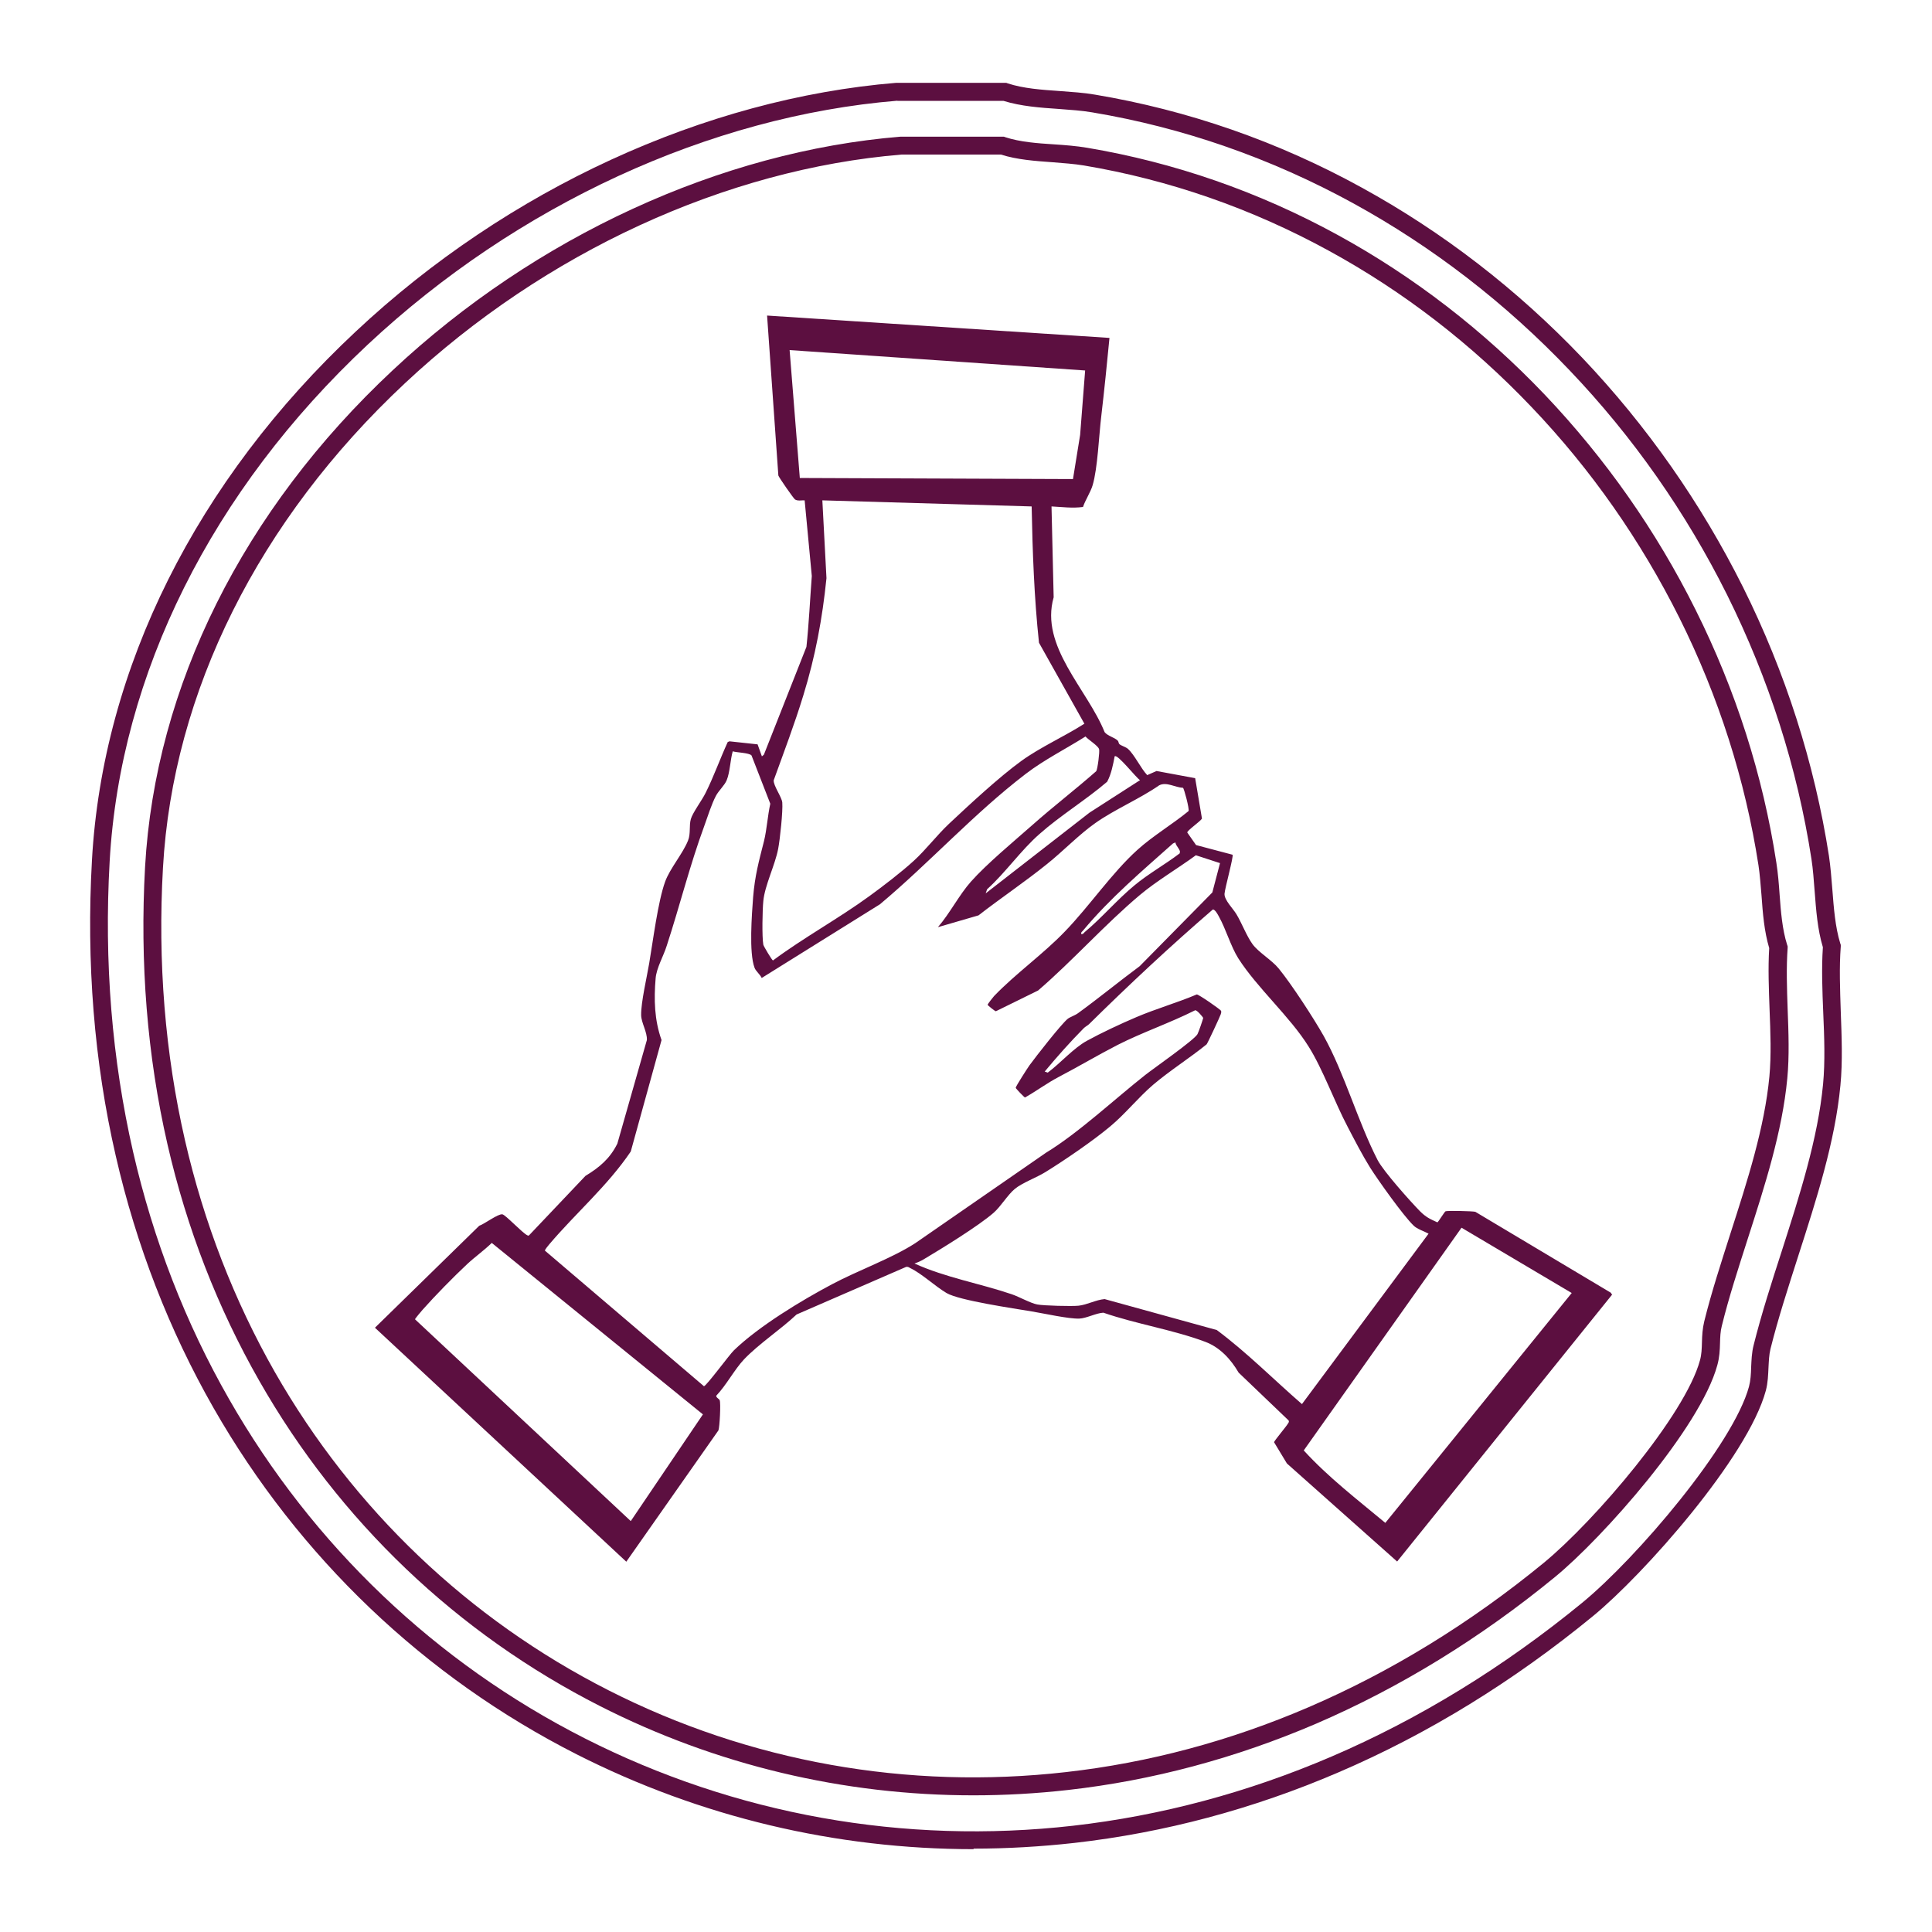
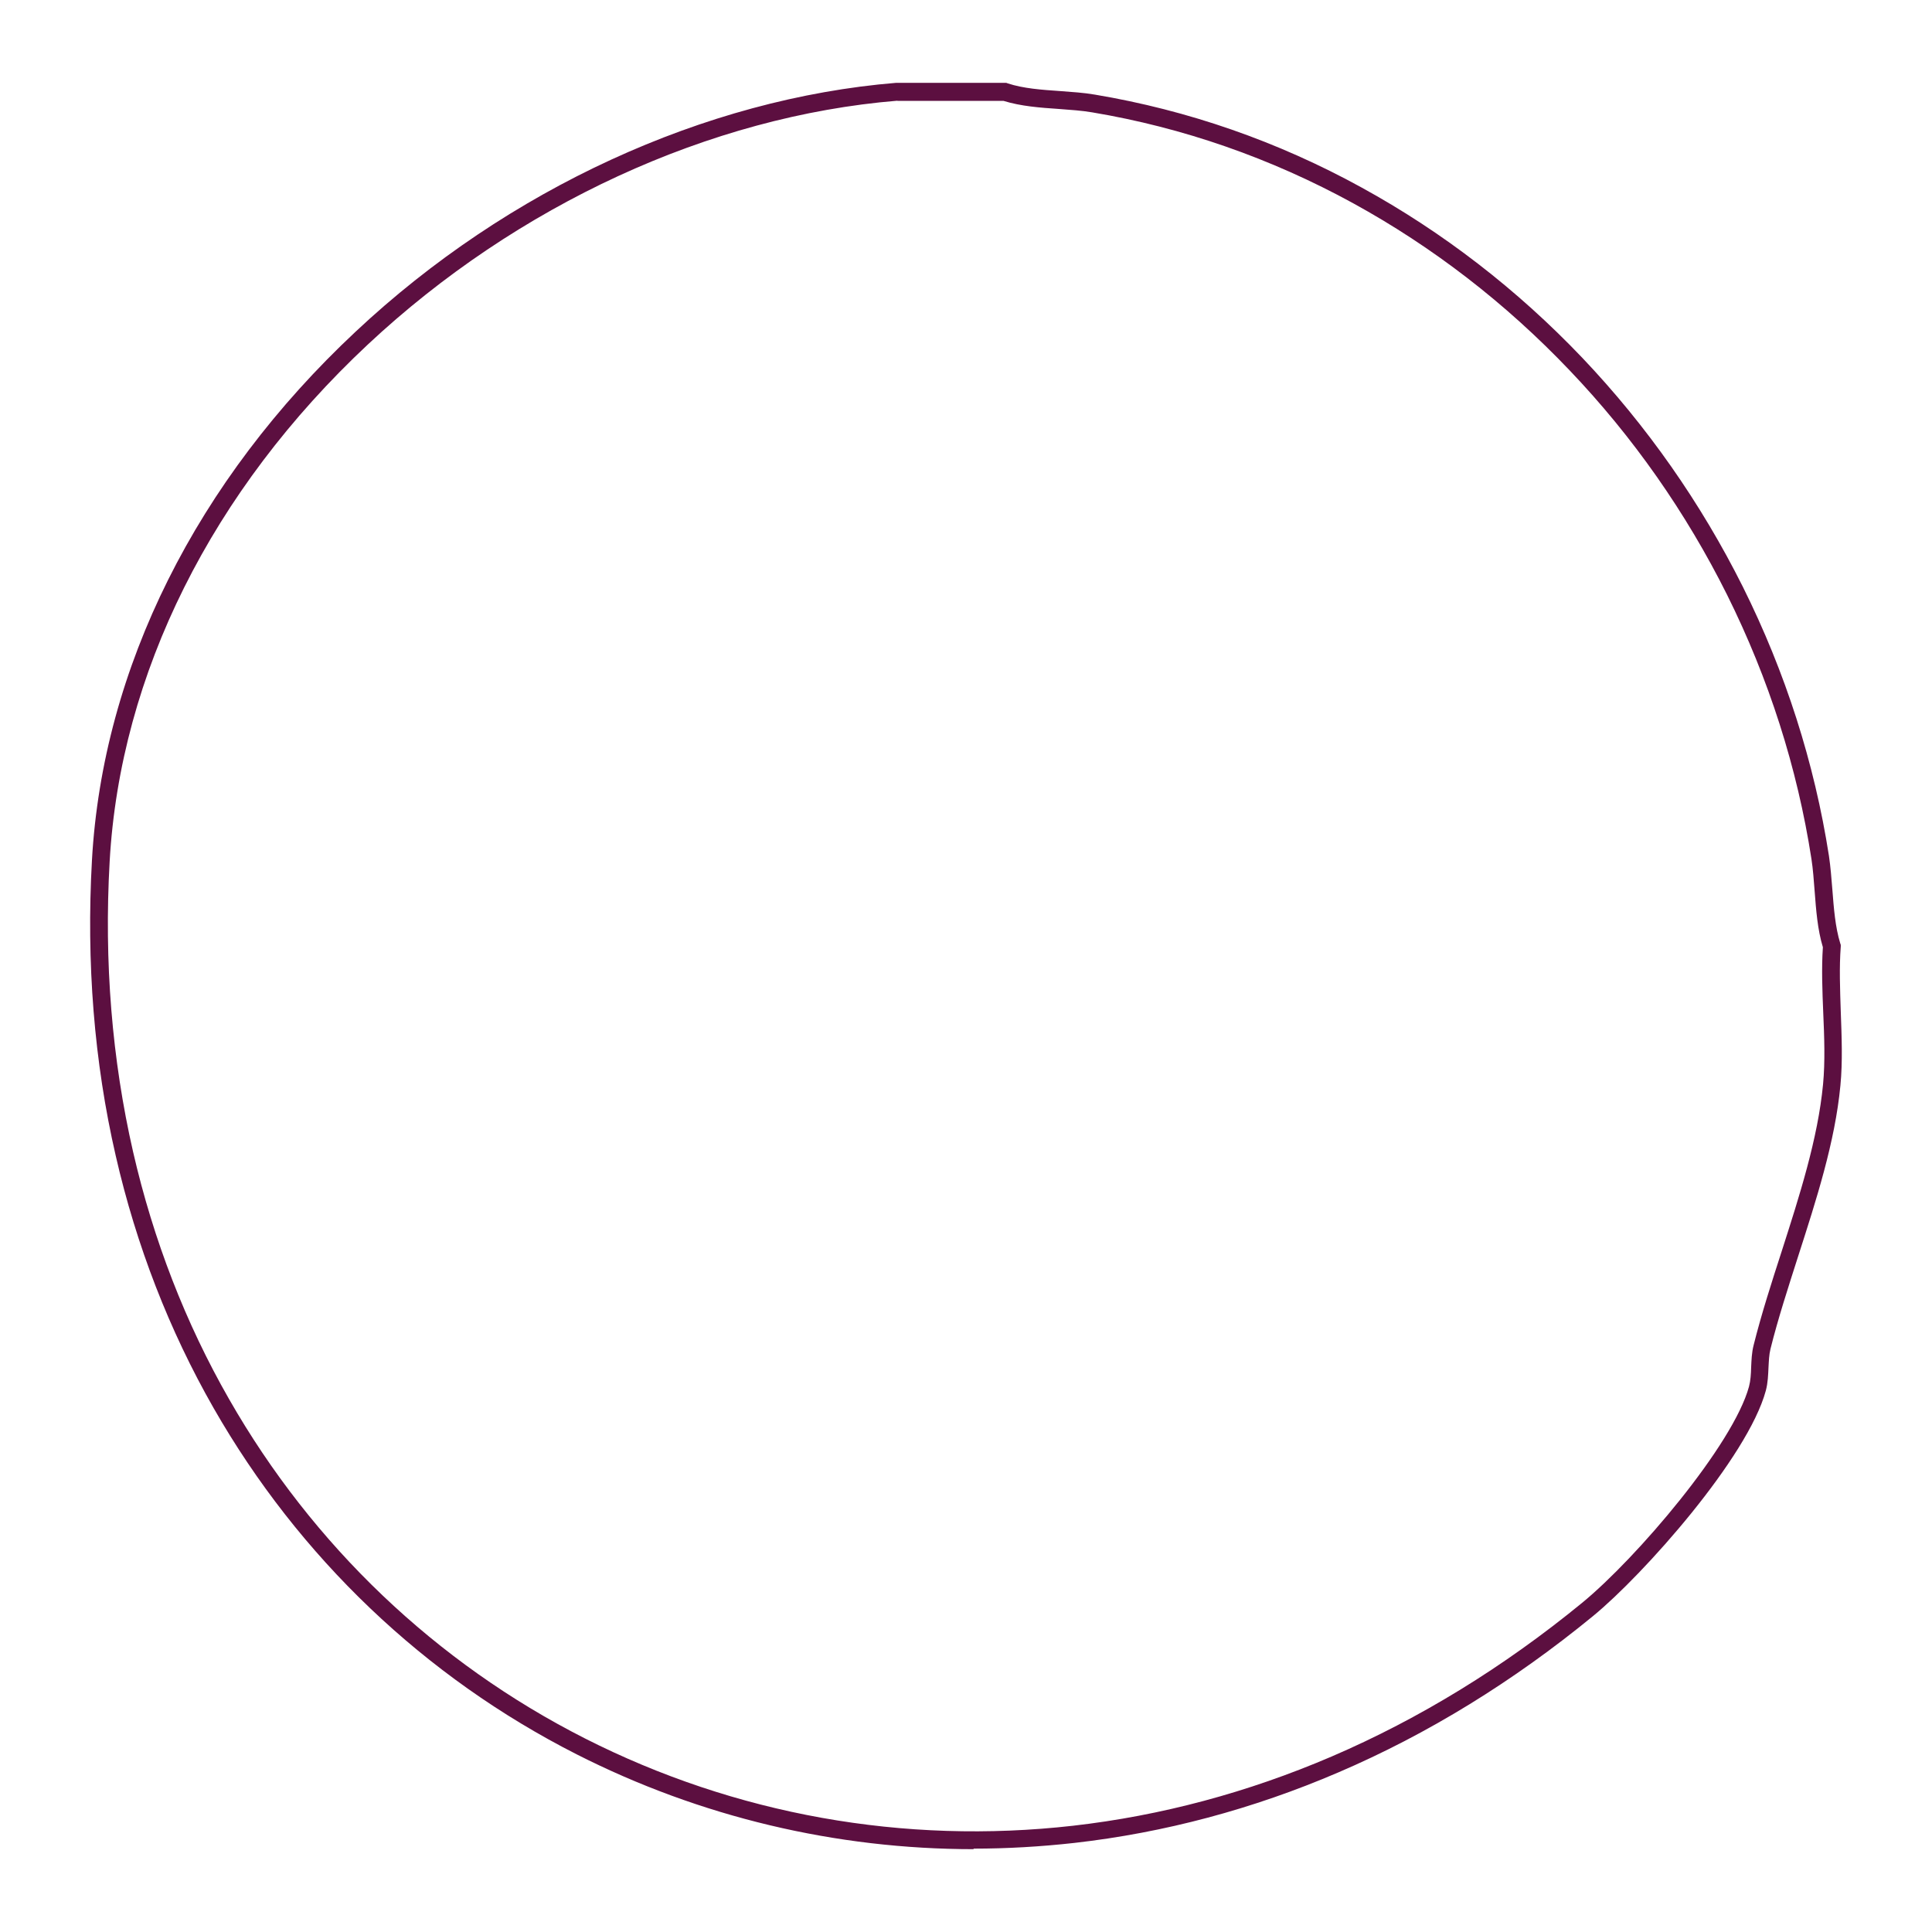
<svg xmlns="http://www.w3.org/2000/svg" version="1.1" viewBox="0 0 1080 1080">
  <defs>
    <style> .st0 { fill: none; } .st1 { fill: #fff; stroke: #000; stroke-miterlimit: 10; } .st2 { fill: #5c0f40; } .st3 { display: none; } .st4 { clip-path: url(#clippath); } </style>
    <clipPath id="clippath">
-       <rect class="st0" x="209.8" y="176.3" width="691.5" height="696.7" />
-     </clipPath>
+       </clipPath>
  </defs>
  <g id="Square" class="st3">
-     <rect class="st1" x=".5" y=".5" width="1079" height="1079" />
-   </g>
+     </g>
  <g id="_x30_5_x5F_Partner">
    <path id="Outer_x5F_circle" class="st2" d="M544.4,1033.7c-77.2,0-153-18-222-53-85.1-43.2-155.3-110.2-203-193.6-24.8-43.4-43.2-90.8-54.7-141-12.1-52.5-16.5-108.1-13.3-165.2,6-107.3,58.4-212.3,147.5-295.6C283.8,105.7,394,55.1,501,46.3h.4s61.1,0,61.1,0l.8.3c8.8,2.9,19.1,3.6,29.2,4.3,6.5.5,13.3.9,19.6,2,51.9,8.7,102.1,26.1,149,51.9,45.4,24.9,86.9,56.9,123.4,95.2,36.1,38,66.3,81.1,89.8,128.1,23.8,47.8,40,98.4,48.1,150.4.9,6.1,1.4,12.6,1.9,18.8.8,10.3,1.6,20.9,4.4,30l.3.9v.9c-.9,11.6-.4,24.2,0,36.4.5,13.8,1.1,28-.2,41.3-3,31.6-13.5,64-23.6,95.4-5.5,17.2-11.3,35-15.5,51.9-.8,3.3-.9,6.7-1.1,10.3-.2,4.2-.3,8.5-1.5,13-10.1,37.3-68.3,102.8-96.6,126-44.5,36.5-92.4,66-142.4,87.4-47.7,20.5-97.3,33.7-147.5,39.4-18.9,2.1-37.7,3.2-56.5,3.2ZM501.6,56.3c-104.8,8.6-212.6,58.3-296,136.3-87.2,81.6-138.4,184.2-144.3,288.9-3.2,56.2,1.3,110.8,13.1,162.4,11.3,49.2,29.3,95.7,53.7,138.3,46.7,81.7,115.5,147.3,198.9,189.6,84,42.6,178.3,59.5,272.8,48.8,49.2-5.6,97.8-18.6,144.6-38.7,49.1-21.1,96.2-50,140-85.9,30.6-25.1,84.5-88.4,93.3-120.9.9-3.4,1.1-7,1.2-10.8.2-4,.3-8.1,1.4-12.4,4.3-17.2,10.1-35.2,15.7-52.5,9.9-30.9,20.2-62.8,23.1-93.3,1.2-12.6.7-26.5.1-40-.5-12.1-1-24.7-.2-36.6-3-9.9-3.8-20.8-4.6-31.3-.5-6.3-.9-12.3-1.8-18.1-7.9-51-23.8-100.6-47.1-147.5-23-46.1-52.6-88.4-88.1-125.6-35.8-37.6-76.5-69-121-93.4-46-25.2-95.1-42.3-145.9-50.8-5.9-1-12.1-1.4-18.7-1.9-10.4-.7-21.1-1.5-30.8-4.5h-59.3Z" />
-     <path id="Inner_x5F_circle" class="st2" d="M544.1,1003.6c-72.5,0-143.7-16.9-208.5-49.8-80-40.6-145.9-103.4-190.6-181.8-23.3-40.8-40.6-85.3-51.4-132.4-11.3-49.3-15.5-101.5-12.5-155.1,5.7-100.8,54.8-199.4,138.5-277.6,79.8-74.7,183.3-122.3,283.8-130.5h.4s57.4,0,57.4,0l.8.3c8.2,2.7,17.9,3.4,27.3,4,6.1.4,12.5.9,18.4,1.9,48.7,8.2,95.8,24.5,140,48.7,42.6,23.3,81.6,53.4,115.9,89.4,33.9,35.7,62.3,76.1,84.3,120.3,22.4,44.9,37.6,92.4,45.1,141.3.9,5.8,1.4,11.8,1.8,17.7.7,9.6,1.5,19.6,4.2,28.1l.3.9v.9c-.8,10.9-.4,22.7,0,34.2.5,13,1,26.3-.2,38.8-2.8,29.7-12.6,60.1-22.1,89.6-5.4,16.9-10.6,32.8-14.5,48.7-.8,3-.9,6.2-1,9.6-.1,4-.3,8-1.5,12.3-9.5,35.1-64.1,96.6-90.7,118.4-41.8,34.3-86.8,61.9-133.7,82.1-44.8,19.2-91.4,31.7-138.5,37-17.7,2-35.4,3-53,3ZM504,86.4c-98.2,8.1-199.4,54.6-277.6,127.8-81.8,76.5-129.8,172.7-135.3,270.9-3,52.7,1.2,103.9,12.3,152.3,10.6,46.1,27.5,89.7,50.3,129.7,43.8,76.6,108.3,138.1,186.5,177.8,78.7,40,167.2,55.8,255.8,45.7,46.1-5.2,91.7-17.4,135.6-36.3,46-19.8,90.2-46.9,131.3-80.6,28.7-23.6,79.2-82.8,87.4-113.3.9-3.2,1-6.5,1.1-10.1.1-3.8.3-7.6,1.3-11.7,4-16.2,9.5-33,14.7-49.3,9.3-28.9,19-58.9,21.7-87.5,1.1-11.8.6-24.9.1-37.5-.4-11.4-.9-23.1-.2-34.3-2.8-9.4-3.6-19.5-4.3-29.4-.5-5.9-.9-11.6-1.7-16.9-7.4-47.8-22.3-94.4-44.2-138.3-21.6-43.2-49.3-82.9-82.6-117.8-33.5-35.2-71.7-64.7-113.5-87.5-43.1-23.6-89.2-39.6-136.8-47.6-5.5-.9-11.3-1.3-17.5-1.8-9.7-.7-19.8-1.4-28.9-4.3h-55.6Z" />
    <g id="Layer_3">
      <g class="st4">
-         <path class="st2" d="M878.6,722.8l-104.2,128.5c-15.6-13-31.8-25.4-45.6-40.5l88.2-124.5,61.6,36.5ZM798.6,689.6l-70.8,95.3c-15.9-13.8-30.7-28.8-47.6-41.4l-62.7-17.3c-4.9.4-9.8,3.2-14.6,3.7-3.8.4-19.6,0-23.1-.7-3.7-.7-10.1-4.3-14.2-5.7-18-6.1-37-9.3-54.4-17.2,1.8-.6,3.4-1.3,5.1-2.3,10.1-6,30.9-18.8,39.2-26.1,4-3.5,7.8-10,11.8-13.3,4.1-3.4,12.3-6.4,17.1-9.4,10.7-6.6,26.8-17.6,36.3-25.6,8.2-6.8,15.7-16.2,23.9-23.2,9.3-7.9,20.4-14.9,29.9-22.6.6-.7,7.5-15.5,7.9-16.8.2-.7.4-1.2.2-1.9-.3-.8-12.6-9.3-13.6-9.2-11.1,4.7-22.8,8-33.8,12.7-8.5,3.6-19.6,8.8-27.6,13.2-7.5,4.1-14.9,12.6-21.9,17.8l-1.7-.6c7-8.4,14.1-16.4,21.8-24.2.9-.9,2-1.4,2.9-2.2,22.4-22.1,45.4-43.6,69.3-64.2,1.3,0,2.8,2.9,3.4,4,3.9,7,6.6,16.6,10.8,23.3,10.6,16.6,28.9,32.6,39.3,49.3,7.9,12.5,14.6,31.2,21.9,45,3.8,7.3,8.2,15.8,12.5,22.7,4.7,7.4,18.5,26.8,24.3,32.4,2,2,5.8,3.1,8.3,4.5M659.5,477c-8.1,6.2-17.5,11.4-25.3,17.9-9.6,7.9-18.3,18.2-27.8,26.1-.6.5-.9,1.4-2,1.1-.2-1.1.6-1.3,1.1-2,15-18,32.8-33.1,50.2-48.6l1.4-.6c-.1,1.8,3.4,4.5,2.3,6M511.7,694.9c-12.7,8.3-32.3,15.4-46.4,22.9-17.2,9.1-41,23.5-55,37-2.6,2.5-15.5,20.1-16.8,20.1l-88.9-75.8c0-.6,2-3,2.6-3.7,14.8-17.4,32.5-32.6,45.4-51.7l17.2-62.3c-4-11.2-4.3-22.7-3.3-34.5.5-5.9,4.4-12.4,6.2-18.2,7.3-22.3,12.8-44.7,21-67,1.8-5,4.1-12.3,6.5-16.8,1.5-2.9,4.8-5.8,6-8.7,1.9-4.6,2-11.3,3.4-16.2,2.2.7,9.2.8,10.5,2.3l10.5,27c-1.5,6.7-1.9,14.2-3.5,20.8-2.9,11.4-5.1,19.3-6.1,31.4-.7,9.5-2.4,31.1.8,39.5.7,1.9,3.1,3.7,4,5.7l66.1-41.2c27.9-23.4,52.5-50.7,81.5-72.9,10.3-7.9,22.5-14,33.4-20.9,1.5,1.8,7,5.1,7.6,7.1.4,1.4-.8,11-1.6,12.3-11.7,10.3-24.1,19.8-35.7,30.1-10.2,9-25.5,21.7-34.3,31.6-6.6,7.4-11.9,17.9-18.5,25.5l22.7-6.6c12.6-9.8,25.9-18.7,38.3-28.7,8.9-7.1,18-16.6,27-22.9,10.9-7.7,24.6-13.4,35.7-21.1,4.1-2.1,8.9,1.2,13.3,1.4.6.3,3.7,12,3.1,13-9,7.4-20,13.9-28.6,21.7-14.3,12.9-27,31.7-40.6,45.7-12.1,12.6-27.5,23.5-39.5,36-.6.7-3.6,4.4-3.6,4.9,0,.3,4.1,3.6,4.6,3.6l23.6-11.6c19.4-16.7,37.3-36.9,56.8-53.3,9.5-8,21.3-14.9,31.4-22.3l13.5,4.4-4.3,16.4-40.6,41.2c-11.6,8.6-22.8,17.8-34.5,26.3-1.8,1.3-4.4,2.1-5.7,3.1-3.7,3-17.9,21.2-21.4,26-1,1.4-7.8,11.9-7.7,12.6,0,.4,4.9,5.5,5.2,5.4,6.2-3.5,12.4-8.1,18.7-11.4,11.1-5.8,22-12.3,33.1-18,13.8-7,29.3-12.3,43.2-19.3.9-.6,4.5,3.9,4.6,4.2,0,.5-2.7,8.3-3.2,9.1-1.8,3.3-24.5,19.1-29.3,22.9-17,13.4-37.3,32.4-55.4,43.4M637.3,436.1l-28.3,18.2-58,45.1.8-2.3c10.3-9.3,18.9-21.8,29.3-30.9,11.6-10.3,25.9-19,37.8-29.2,2.3-4.2,3.3-9.5,4.2-14.2,1.5-1.6,12.4,12.5,14.2,13.3M606.1,404.6c-11.1,7.1-24.6,13.1-35.2,20.8-12.3,8.9-29.1,24.5-40.4,35.1-6.9,6.5-12.8,14.4-19.7,20.7-7,6.4-17.2,14.2-24.9,19.8-17.3,12.6-36.6,23.1-53.8,35.9-.5,0-5.2-7.9-5.4-8.8-.8-4.5-.5-19.5,0-24.4.8-8.7,6.6-20.2,8.3-29.2,1-5.2,2.7-21,2.3-25.9-.3-3.1-5-9.4-4.8-12.4,5.7-15.8,11.7-31.5,16.6-47.6,6.7-21.8,10.6-42.7,12.9-65.4l-2.3-43.5,117,3.4c.5,25.4,1.4,50.9,4.1,76.2l25.4,45.3ZM447.1,267.2l-5.7-71.5,165.2,11.4-2.8,36-4,24.7-152.7-.6ZM392.9,790.7l-40.3,59.6-120.6-112.8c0-.4,3.6-4.6,4.2-5.3,7.2-8.1,17-18.1,25-25.6,4.4-4.1,9.4-7.6,13.7-11.8l118.1,95.9ZM901.3,723.9l-.9-1.3-75.7-45.2c-1.6-.4-15.2-.7-16.6-.3-.6.2-4.1,6.1-4.6,6.2-4.2-1.9-6.4-2.9-9.7-6.2-5.5-5.6-20.4-22.3-23.7-28.6-11.1-21.6-18.4-48.2-30.1-69.3-5.7-10.1-18-29-25.2-37.8-3.9-4.8-11.3-9-14.7-13.7-3.3-4.6-5.9-11.6-8.9-16.6-1.9-3.2-6.8-7.9-6.7-11.4.2-3.1,5.2-21.1,4.5-21.9l-20.4-5.4-4.9-7c-.3-1,7.3-6.2,8.2-7.8l-3.8-22.6-21.6-4-5.2,2.3c-3.6-3.8-7.1-11.4-10.8-14.7-1.1-1-3.9-1.8-4.7-2.6-.6-.5-.4-1.4-1-2-1.8-1.8-5.5-2.5-7.3-4.7-9.7-24.1-36.3-48-28.5-75.4l-1.2-50.8c5.9.3,11.7,1.1,17.6.3,1.3-3.9,4.3-8.4,5.4-12.2,2.8-9.5,3.5-27.7,4.8-38.4,1.7-14.6,3.2-29.3,4.6-43.9l-191.4-12.5,6.3,89.4c.1.8,8.6,13,9.3,13.4,1.6,1,3.6.4,5.4.5l4,42.3c-1,13.2-1.6,26.5-3,39.6l-23.8,60.3-1.1.9-2.4-6.7-15.7-1.7-1,.4c-4.3,9.4-7.8,19.3-12.4,28.5-1.9,3.9-7.2,11-8.2,14.5-1.1,3.8,0,8.2-1.6,12.1-2.9,7.3-10.2,15.7-12.8,23-4,11-6.8,33.3-8.9,45.6-1.3,7.7-4.6,21.8-4.5,28.9,0,4.2,3.5,9.6,3.2,14l-16.5,57.9c-4.1,8.3-10,13.3-17.8,18l-31.5,33.2c-.4.4-.7.2-1.1,0-2.8-1.4-12.2-11.5-13.9-11.7-2.5-.3-10.1,5.5-12.9,6.4l-58.3,57,140.5,130.8,51.5-73.4c.7-1.7,1.4-15.4.7-16.9-.4-.8-2.1-1.5-1.9-2.5,5.7-6,10-14.4,15.5-20.3,8.3-8.7,20.5-16.7,29.4-25.1l61-26.5c1.1-.4,1.7.1,2.6.6,6.3,3,13.8,10.1,20.2,13.9,7.1,4.2,37.7,8.6,47.7,10.3,6.7,1.1,20.5,4.2,26.5,4,3.9-.1,9.4-3.1,13.5-3.3,18.2,6.3,39.2,9.6,57,16.3,8.2,3.1,14.3,9.8,18.6,17.2l27.9,26.7c.5.7,0,1.3-.4,1.9-1,1.7-7.6,9.5-7.7,10.3l7.2,11.9,61.6,54.8,120.1-149.1Z" />
-       </g>
+         </g>
    </g>
  </g>
</svg>